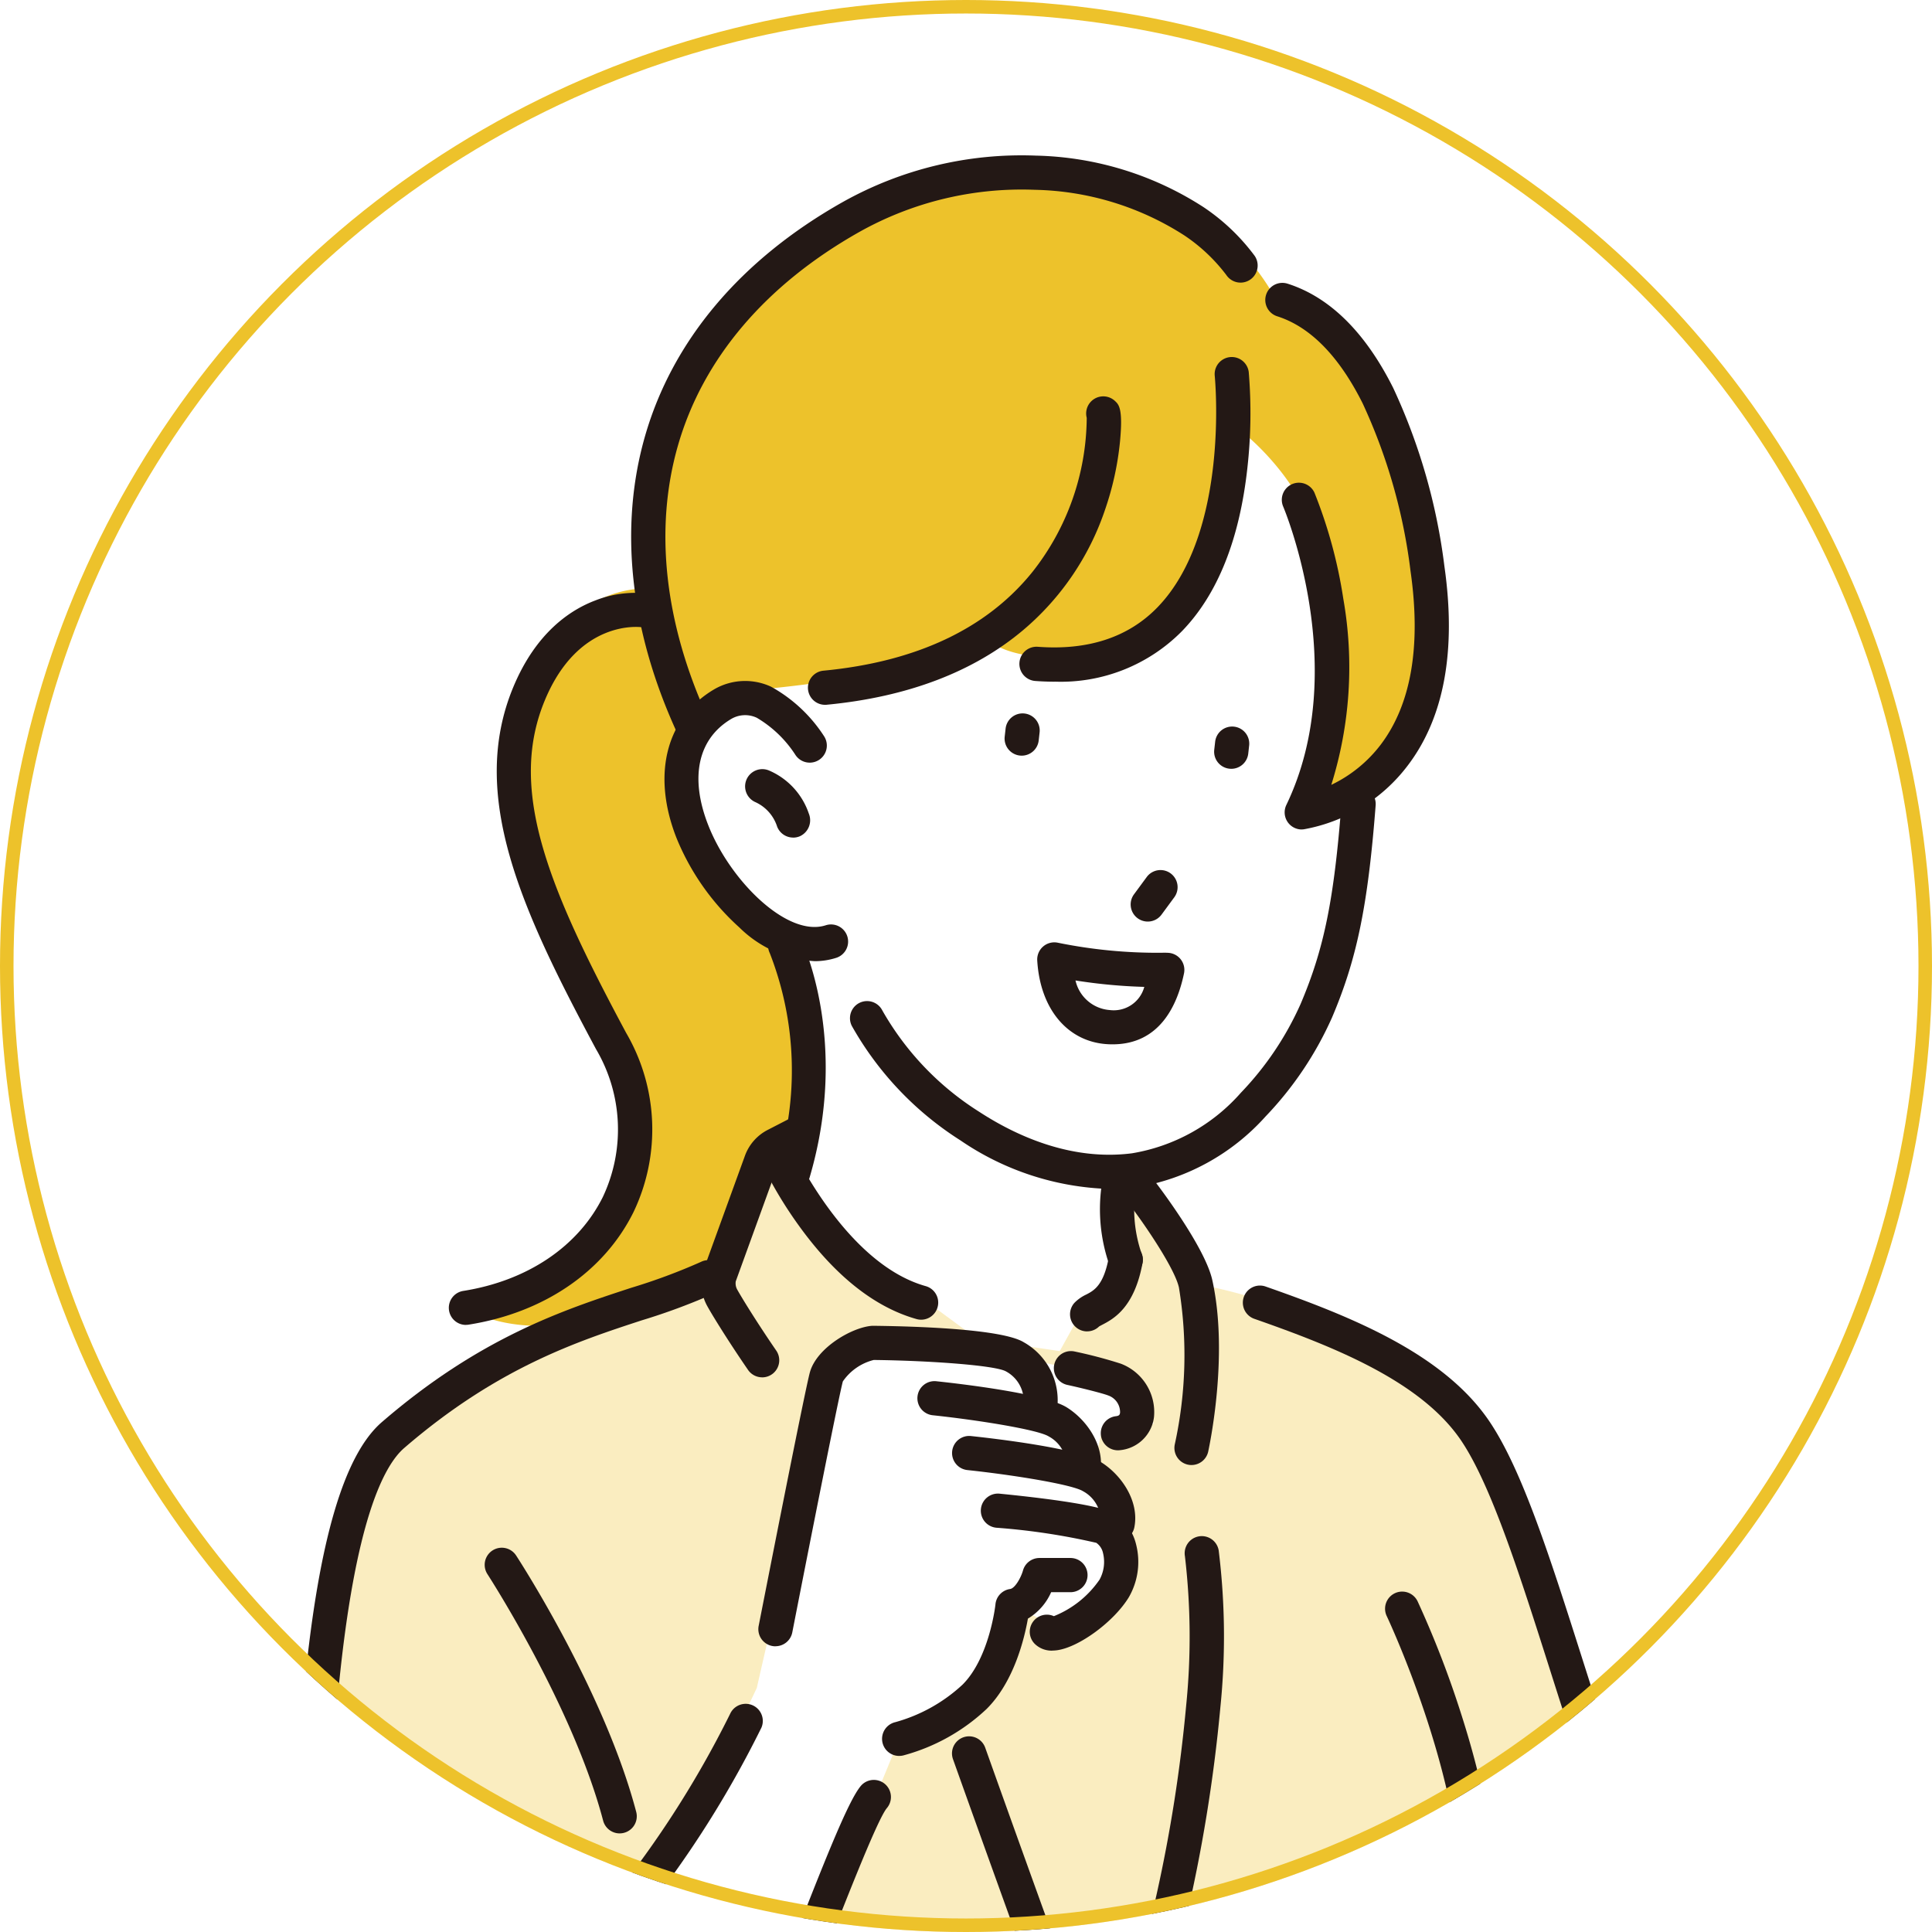
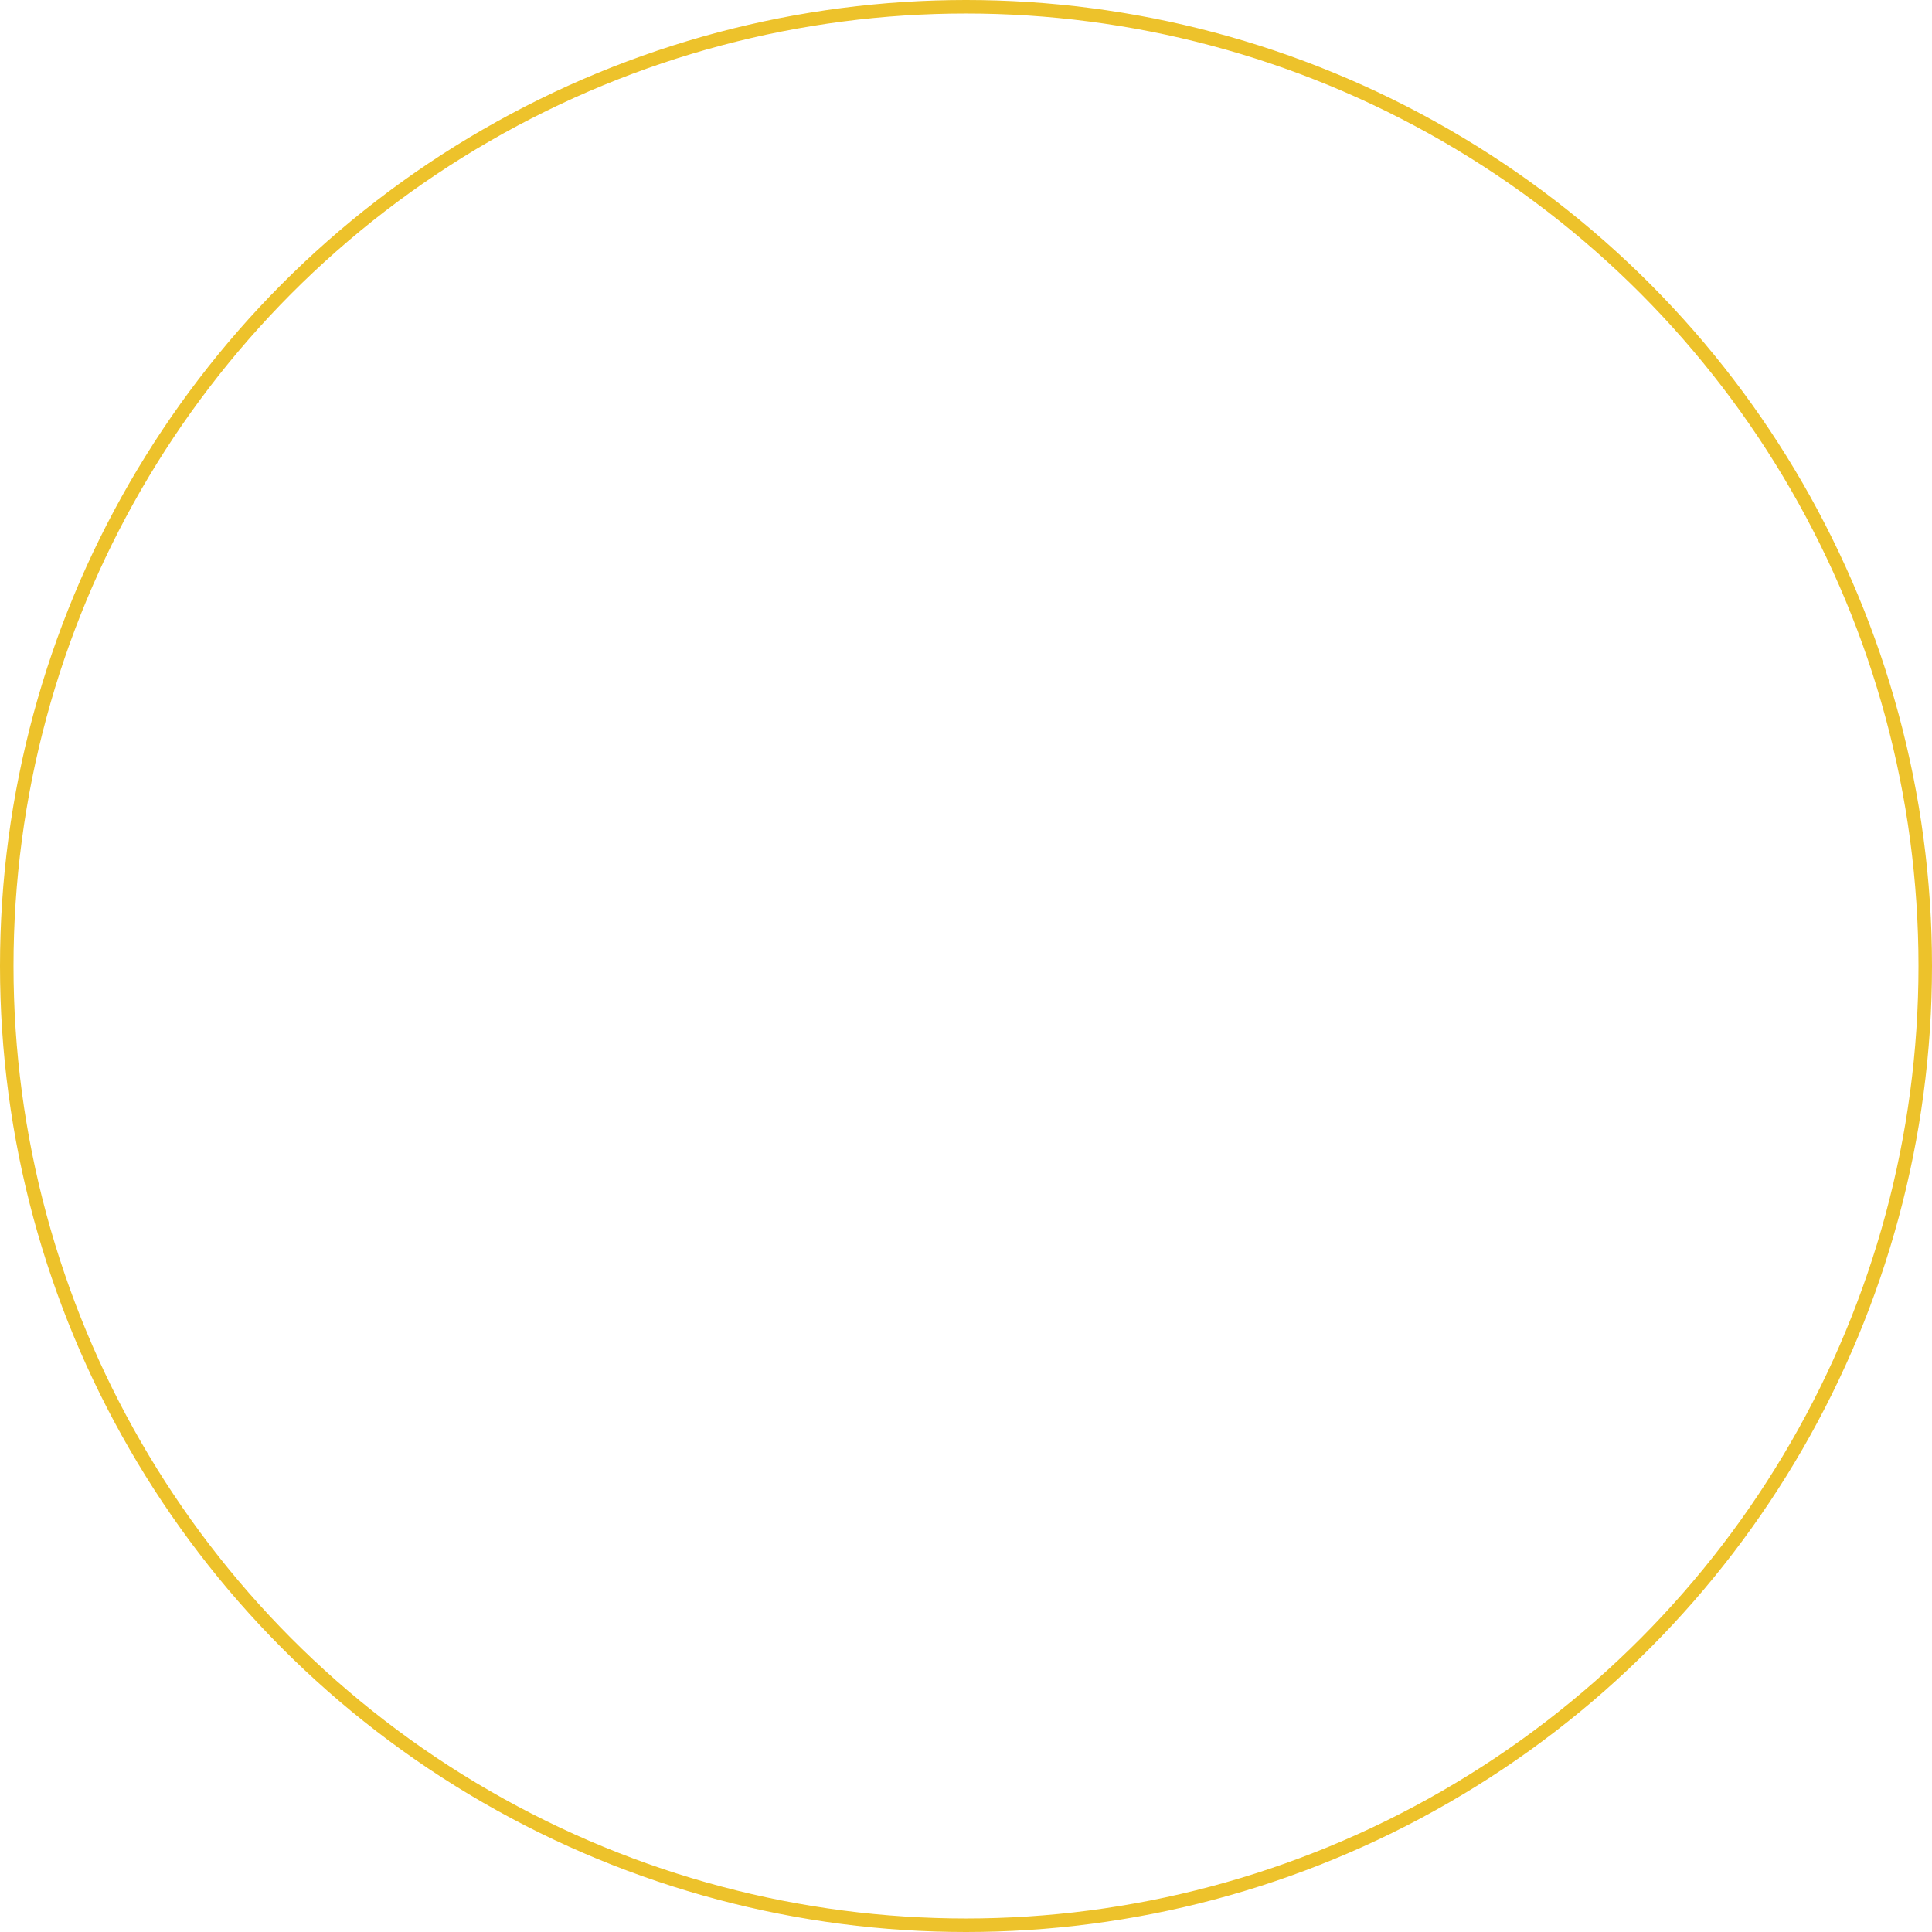
<svg xmlns="http://www.w3.org/2000/svg" width="143" height="143" viewBox="0 0 143 143">
  <defs>
    <clipPath id="clip-path">
-       <circle id="楕円形_242" data-name="楕円形 242" cx="71.5" cy="71.5" r="71.5" transform="translate(-0.061)" fill="#fff" stroke="#707070" stroke-width="1" />
-     </clipPath>
+       </clipPath>
    <clipPath id="clip-path-2">
      <rect id="長方形_44455" data-name="長方形 44455" width="131.018" height="192.841" fill="none" />
    </clipPath>
  </defs>
  <g id="グループ_86129" data-name="グループ 86129" transform="translate(-13001 1114)">
    <g id="マスクグループ_394" data-name="マスクグループ 394" transform="translate(13001.061 -1114)" clip-path="url(#clip-path)">
      <g id="グループ_86036" data-name="グループ 86036" transform="translate(20.939 11.5)">
        <g id="グループ_86036-2" data-name="グループ 86036" transform="translate(0 0)" clip-path="url(#clip-path-2)">
-           <path id="パス_141509" data-name="パス 141509" d="M211.472,569.468c.846-4.428,1.751-21.618,4.92-24.294s9.982-6.811,14.728-8.184,9.806-2.675,9.806-2.675l3.959-10.014s4.239,6.3,6,7.811a41.249,41.249,0,0,0,6.432,3.732l3.145,2.312,6.095.9,1.782-3.214s3.476-2.3,3.1-3.541a37.425,37.425,0,0,1-.644-4.976h1.5s4.338,3.843,4.319,6.746a41,41,0,0,1,12.233,4.374c5.275,3.175,8.646,5.387,10.578,8.5S310.545,581.6,310.545,581.6l-3.928,11.362-10.21,3.022s-5.6,18.736-4.5,25.144,3.047,21,3.047,21h-70.4s6.048-11.869,5.968-18.373l-.08-6.5a25.806,25.806,0,0,0,8.117-10.27c2.569-6.37,16.13-39.228,16.13-39.228s6.566-3.9,7.324-6.059a27.127,27.127,0,0,0,1.05-3.775l4.29,1.98,3.233-3.276-.954-5.756-.7-2.525.7-3.209,3.912-.721-2.929-3.247-3.248-.847-4.137-.844-3.725-.037s-7.018-1.509-8.617,0-6.746,24.528-6.746,24.528-5.424,11.891-11.726,18.807-9.366,10.289-10.659,13.661c-.45,1.174-.658,1.781-.739,2.075H210.386s.24-24.611,1.086-29.039m49.55,37.512h16.89v-9.607h-16.89Z" transform="translate(-209.12 -450.552)" fill="rgba(237,194,44,0.3)" />
          <path id="パス_141510" data-name="パス 141510" d="M349.154,44.9s6.9-.611,10.24-1.678a52.209,52.209,0,0,0,6.075-2.386s1.674,2.135,6.777,1.569,9.622-4.265,10.724-8.259a75.408,75.408,0,0,0,1.71-8.4s5.274,3.954,6.05,9.913,1.418,12.948-1.7,17.928c3.912.047,8.431-3.559,9.347-8.475s.564-13.723-2.237-20.008-6.43-9.46-9.095-9.517a19.124,19.124,0,0,0-17.368-9.314c-10.019.355-18.285,4.907-21.777,9.659s-7.775,11.278-6.741,21.485c-6.11-.17-9.716,5.91-10.153,10.156s1.524,13.408,4.853,18.835,5.12,15.07.921,19.338a17.679,17.679,0,0,1-9.439,4.924s3.189,2.4,9.851.781,7.231-3.327,8.839-4.322,2.952-6.846,4.461-7.157,1.2-12.625.305-16.9c-.667-1.215-4.257-2.7-5.744-6.211s-2.276-6.644-1.378-8.705a5.184,5.184,0,0,1,5.478-3.251" transform="translate(-313.853 -5.374)" fill="#edc22b" />
          <path id="パス_141511" data-name="パス 141511" d="M376.034,362.143a15.739,15.739,0,0,0,2.007-.128,16.388,16.388,0,0,0,9.562-5.239,25.641,25.641,0,0,0,4.927-7.339c1.837-4.322,2.651-8.279,3.223-15.683a1.266,1.266,0,1,0-2.524-.2c-.555,7.183-1.291,10.8-3.028,14.888a22.969,22.969,0,0,1-4.421,6.574,13.719,13.719,0,0,1-8.061,4.483c-4.557.586-8.668-1.349-11.314-3.076a21.28,21.28,0,0,1-7.161-7.49,1.266,1.266,0,0,0-2.265,1.132,23.929,23.929,0,0,0,8.042,8.478,20.582,20.582,0,0,0,11.013,3.595" transform="translate(-314.933 -285.636)" fill="#231815" />
          <path id="パス_141512" data-name="パス 141512" d="M424.643,303.766a1.266,1.266,0,0,0,1.256-1.125l.065-.583a1.266,1.266,0,1,0-2.516-.283l-.066.582a1.266,1.266,0,0,0,1.116,1.4,1.3,1.3,0,0,0,.143.008" transform="translate(-354.508 -258.361)" fill="#231815" />
-           <path id="パス_141513" data-name="パス 141513" d="M534.922,296.844a1.266,1.266,0,0,0,1.257-1.124l.065-.583a1.266,1.266,0,1,0-2.516-.283l-.066.582a1.267,1.267,0,0,0,1.259,1.408" transform="translate(-480.298 -252.413)" fill="#231815" />
          <path id="パス_141514" data-name="パス 141514" d="M462.349,379.889a1.263,1.263,0,0,0,1.021-.516l.942-1.28a1.266,1.266,0,0,0-2.04-1.5l-.942,1.28a1.266,1.266,0,0,0,1.019,2.016" transform="translate(-398.396 -323.178)" fill="#231815" />
          <path id="パス_141515" data-name="パス 141515" d="M733.962,284.3a1.273,1.273,0,0,0,.2-.016c5.567-.883,10.015-3.918,12.2-8.325a14.169,14.169,0,0,0-.544-13.274c-2.937-5.485-5.124-9.968-6.248-14.017-1.141-4.111-1.066-7.484.239-10.614,2.481-5.955,6.976-5.416,7.166-5.39a1.266,1.266,0,1,0,.374-2.5,8.055,8.055,0,0,0-3.8.513c-1.844.692-4.394,2.365-6.078,6.407-3.339,8.015.608,16.518,6.115,26.8a11.7,11.7,0,0,1,.508,10.953c-1.82,3.664-5.586,6.2-10.333,6.951a1.266,1.266,0,0,0,.2,2.516" transform="translate(-720.475 -197.738)" fill="#231815" />
          <path id="パス_141516" data-name="パス 141516" d="M645.694,297.317a5.228,5.228,0,0,0,1.581-.24,1.266,1.266,0,1,0-.763-2.414c-2.845.9-7.076-3.312-8.682-7.4-1.4-3.552-.768-6.428,1.723-7.89a2.026,2.026,0,0,1,1.866-.072,8.607,8.607,0,0,1,2.855,2.744,1.266,1.266,0,0,0,2.125-1.377A11,11,0,0,0,642.472,277a4.558,4.558,0,0,0-4.2.191c-3.569,2.1-4.641,6.311-2.8,11a18.1,18.1,0,0,0,4.662,6.636,8.671,8.671,0,0,0,5.558,2.489" transform="translate(-606.403 -237.674)" fill="#231815" />
          <path id="パス_141517" data-name="パス 141517" d="M658,328.024a1.265,1.265,0,0,0,.494-.1,1.3,1.3,0,0,0,.664-1.682,5.318,5.318,0,0,0-2.955-3.19,1.275,1.275,0,0,0-.992,2.349,2.989,2.989,0,0,1,1.6,1.8,1.267,1.267,0,0,0,1.185.82" transform="translate(-620.293 -277.527)" fill="#231815" />
          <path id="パス_141518" data-name="パス 141518" d="M425.372,130.05a12.6,12.6,0,0,0,9.437-3.735c2.634-2.714,4.264-6.782,4.845-12.091a36.491,36.491,0,0,0,.1-7.083,1.266,1.266,0,0,0-2.518.264c.012.115,1.139,11.609-4.245,17.151-2.15,2.213-5.127,3.192-8.848,2.914A1.266,1.266,0,1,0,423.95,130q.725.054,1.422.054" transform="translate(-368.326 -91.097)" fill="#231815" />
-           <path id="パス_141519" data-name="パス 141519" d="M492.089,149.658c.04,0,.081,0,.122-.006,5.983-.571,10.883-2.434,14.562-5.539a20.034,20.034,0,0,0,6.071-8.974,21.989,21.989,0,0,0,1.078-4.94c.237-2.462-.083-2.762-.365-3.027a1.267,1.267,0,0,0-2.095,1.245,18.6,18.6,0,0,1-4.007,11.39c-3.375,4.2-8.585,6.666-15.485,7.324a1.266,1.266,0,0,0,.119,2.526" transform="translate(-452.026 -108.989)" fill="#231815" />
+           <path id="パス_141519" data-name="パス 141519" d="M492.089,149.658c.04,0,.081,0,.122-.006,5.983-.571,10.883-2.434,14.562-5.539a20.034,20.034,0,0,0,6.071-8.974,21.989,21.989,0,0,0,1.078-4.94c.237-2.462-.083-2.762-.365-3.027a1.267,1.267,0,0,0-2.095,1.245,18.6,18.6,0,0,1-4.007,11.39c-3.375,4.2-8.585,6.666-15.485,7.324" transform="translate(-452.026 -108.989)" fill="#231815" />
          <path id="パス_141520" data-name="パス 141520" d="M423.672,43.346a1.267,1.267,0,0,0,1.151-1.791c-3.183-6.995-3.939-13.931-2.186-20.06,1.843-6.446,6.494-11.923,13.449-15.84a24.555,24.555,0,0,1,12.949-3.111,21.232,21.232,0,0,1,11.081,3.371,12.8,12.8,0,0,1,3.119,2.94,1.266,1.266,0,1,0,2.037-1.5,15.31,15.31,0,0,0-3.73-3.529A23.783,23.783,0,0,0,449.127.014a27.073,27.073,0,0,0-14.284,3.435C427.3,7.7,422.232,13.7,420.2,20.8c-1.92,6.715-1.119,14.255,2.317,21.8a1.266,1.266,0,0,0,1.153.742" transform="translate(-393.464 0.004)" fill="#231815" />
          <path id="パス_141521" data-name="パス 141521" d="M321.025,107.534a1.244,1.244,0,0,0,.156-.01,12.371,12.371,0,0,0,7.678-4.7c2.705-3.539,3.624-8.509,2.73-14.77a43.979,43.979,0,0,0-3.791-13.2c-2.069-4.126-4.7-6.722-7.817-7.715a1.266,1.266,0,0,0-.768,2.413c2.443.778,4.57,2.943,6.321,6.437a41.459,41.459,0,0,1,3.548,12.425c.791,5.539.049,9.857-2.2,12.835a10.024,10.024,0,0,1-3.665,2.985,29.151,29.151,0,0,0,.89-13.767,35.333,35.333,0,0,0-2.136-7.857,1.266,1.266,0,0,0-2.323,1.006c.051.119,5.086,12.03.242,22.106a1.266,1.266,0,0,0,1.141,1.815" transform="translate(-245.679 -57.642)" fill="#231815" />
          <path id="パス_141522" data-name="パス 141522" d="M648.1,426.171a1.266,1.266,0,0,0,1.214-.909c2.969-10.09-.522-17.415-.672-17.722a1.266,1.266,0,0,0-2.276,1.11,23.879,23.879,0,0,1,.519,15.9,1.267,1.267,0,0,0,1.215,1.624" transform="translate(-610.39 -349.605)" fill="#231815" />
          <path id="パス_141523" data-name="パス 141523" d="M481.3,535.195a1.266,1.266,0,0,0,1.18-1.723,10.074,10.074,0,0,1-.267-5.667,1.266,1.266,0,0,0-2.434-.7,12.525,12.525,0,0,0,.34,7.277,1.267,1.267,0,0,0,1.181.809" transform="translate(-418.98 -452.179)" fill="#231815" />
          <path id="パス_141524" data-name="パス 141524" d="M463.094,421.662c3.461,0,4.789-2.833,5.292-5.252a1.266,1.266,0,0,0-1.1-1.516,4.457,4.457,0,0,0-.524-.01,36.933,36.933,0,0,1-7.739-.748,1.266,1.266,0,0,0-1.5,1.318c.215,3.621,2.277,6.055,5.25,6.2q.164.008.321.008m2.353-4.252a2.34,2.34,0,0,1-2.551,1.715,2.815,2.815,0,0,1-2.542-2.19,39.7,39.7,0,0,0,5.093.475" transform="translate(-401.75 -355.864)" fill="#231815" />
-           <path id="パス_141525" data-name="パス 141525" d="M260.235,1015.373a1.262,1.262,0,0,0,.2-.016,29.6,29.6,0,0,0,6.33-2.056,1.266,1.266,0,0,0-.986-2.332,27.309,27.309,0,0,1-5.747,1.888,1.266,1.266,0,0,0,.2,2.516" transform="translate(-172.95 -868.68)" fill="#231815" />
-           <path id="パス_141526" data-name="パス 141526" d="M244.259,637.24a1.266,1.266,0,0,0,1.184-1.714c-1.62-4.277-3.055-8.789-4.443-13.152-2.381-7.484-4.437-13.948-6.854-17.561-3.4-5.086-10.355-7.846-16.6-10.034a1.266,1.266,0,0,0-.837,2.39c5.864,2.053,12.368,4.615,15.337,9.052,2.218,3.315,4.32,9.924,6.546,16.921,1.4,4.4,2.844,8.94,4.488,13.281a1.267,1.267,0,0,0,1.184.818" transform="translate(-144.87 -511.055)" fill="#231815" />
          <path id="パス_141527" data-name="パス 141527" d="M706.069,648.83a1.266,1.266,0,0,0,.03-2.531c-1.786-.043-3.3-.089-4.327-.123.115-1.46.166-3.929.235-8.18.115-6.995.271-16.574,1.116-25.073,1.21-12.167,3.3-16.307,4.841-17.637,6.889-5.948,12.82-7.89,17.586-9.451a46.151,46.151,0,0,0,5.465-2.039,1.266,1.266,0,1,0-1.09-2.285,43.722,43.722,0,0,1-5.163,1.918c-4.981,1.631-11.18,3.661-18.453,9.941-2.787,2.407-4.654,8.721-5.705,19.3-.855,8.6-1.013,18.243-1.128,25.282-.066,4.063-.135,8.263-.346,8.986a1.266,1.266,0,0,0,1.135,1.717c.024,0,2.431.092,5.773.172h.031m-6.93-1.91,0,.009,0-.009" transform="translate(-699.047 -499.609)" fill="#231815" />
          <path id="パス_141528" data-name="パス 141528" d="M755.651,753.806a1.267,1.267,0,0,0,1.225-1.588c-2.332-8.861-8.623-18.572-8.89-18.981a1.266,1.266,0,0,0-2.121,1.383c.063.1,6.336,9.783,8.562,18.243a1.267,1.267,0,0,0,1.223.944" transform="translate(-730.785 -629.605)" fill="#231815" />
          <path id="パス_141529" data-name="パス 141529" d="M315.766,1184.823a1.288,1.288,0,0,0,.225-.02,1.266,1.266,0,0,0,1.022-1.469c-2.031-11.324-2.685-20.6-1.942-27.579a1.266,1.266,0,0,0-2.518-.268c-.768,7.215-.106,16.735,1.968,28.294a1.267,1.267,0,0,0,1.245,1.043" transform="translate(-229.936 -991.982)" fill="#231815" />
          <path id="パス_141530" data-name="パス 141530" d="M296.342,808.549a1.266,1.266,0,0,0,1.247-1.054c.092-.541.3-1.647.554-3.048,1.069-5.8,3.294-17.866,3.83-23.781.391-4.32-.445-9.71-2.486-16.022a73.121,73.121,0,0,0-3.17-8.17,1.266,1.266,0,0,0-2.286,1.089c.063.132,6.284,13.339,5.421,22.875-.525,5.8-2.736,17.788-3.8,23.55-.27,1.466-.465,2.524-.561,3.083a1.267,1.267,0,0,0,1.25,1.478" transform="translate(-212.39 -649.448)" fill="#231815" />
          <path id="パス_141531" data-name="パス 141531" d="M599.129,529a1.266,1.266,0,0,0,.341-2.485c-6.027-1.689-9.964-10.378-10-10.466a1.266,1.266,0,0,0-2.313,1.029,30.853,30.853,0,0,0,3.036,5.115c2.651,3.63,5.544,5.9,8.6,6.76a1.264,1.264,0,0,0,.342.047" transform="translate(-551.951 -442.82)" fill="#231815" />
          <path id="パス_141532" data-name="パス 141532" d="M480.659,578.74a1.262,1.262,0,0,0,.887-.362c.046-.029.143-.079.217-.118.836-.437,2.392-1.251,3-4.586a1.266,1.266,0,1,0-2.491-.453c-.385,2.117-1.1,2.493-1.681,2.795a2.979,2.979,0,0,0-.858.6,1.266,1.266,0,0,0,.927,2.127m.928-.4h0" transform="translate(-421.195 -491.697)" fill="#231815" />
          <path id="パス_141533" data-name="パス 141533" d="M657.742,525.654a1.266,1.266,0,0,0,1.042-1.984c-1.235-1.795-2.409-3.663-2.885-4.509a.951.951,0,0,1-.111-.614l3.06-8.431a.96.96,0,0,1,.464-.527l1.465-.755a1.266,1.266,0,1,0-1.16-2.251l-1.465.755a3.484,3.484,0,0,0-1.684,1.914l-3.094,8.522a1.276,1.276,0,0,0-.045.155,3.48,3.48,0,0,0,.364,2.474c.5.894,1.729,2.846,3.005,4.7a1.265,1.265,0,0,0,1.044.548" transform="translate(-622.33 -435.206)" fill="#231815" />
          <path id="パス_141534" data-name="パス 141534" d="M444.249,558.235a1.266,1.266,0,0,0,1.238-1.006c.253-1.2,1.456-7.471.3-12.684-.528-2.384-3.827-6.751-4.2-7.241a1.266,1.266,0,0,0-2.012,1.537c1.284,1.681,3.434,4.864,3.742,6.252a30.856,30.856,0,0,1-.307,11.616,1.266,1.266,0,0,0,.978,1.5,1.286,1.286,0,0,0,.262.027" transform="translate(-377.057 -461.299)" fill="#231815" />
          <path id="パス_141535" data-name="パス 141535" d="M627.343,902.685a8.022,8.022,0,0,0,6.6-3.063c3.383-4.4,8.679-18.057,12.934-29.03,2.35-6.061,5.014-12.931,5.747-13.781a1.266,1.266,0,0,0-1.913-1.658c-.972,1.122-2.793,5.752-6.194,14.524-3.975,10.251-9.419,24.29-12.581,28.4-.863,1.122-2.544,2.381-5.657,2.008a14.192,14.192,0,0,1-10.5-8.026,19.914,19.914,0,0,1-1.438-5.546,1.266,1.266,0,0,0-2.523.216,22.206,22.206,0,0,0,1.646,6.355,16.641,16.641,0,0,0,12.516,9.515,11.458,11.458,0,0,0,1.363.083" transform="translate(-607.973 -734.492)" fill="#231815" />
          <path id="パス_141536" data-name="パス 141536" d="M680.569,854.652a1.3,1.3,0,0,0,.13-.007,1.266,1.266,0,0,0,1.131-1.388,18.609,18.609,0,0,1,1.3-7.617c.994-2.587,2.512-4.189,5.027-6.844,1.606-1.695,3.6-3.8,6.089-6.823a77.092,77.092,0,0,0,10.15-15.533,1.266,1.266,0,0,0-2.321-1.011,74.36,74.36,0,0,1-9.783,14.934c-2.43,2.951-4.394,5.025-5.973,6.691-2.637,2.783-4.379,4.621-5.552,7.677a20.778,20.778,0,0,0-1.458,8.782,1.266,1.266,0,0,0,1.258,1.138" transform="translate(-669.033 -700.077)" fill="#231815" />
          <path id="パス_141537" data-name="パス 141537" d="M509.7,752.717a1.272,1.272,0,0,0,.294-.035,14.431,14.431,0,0,0,6.16-3.434c2.025-2.007,2.8-5.2,3.062-6.693a4.288,4.288,0,0,0,1.72-1.955h1.429a1.266,1.266,0,0,0,0-2.532h-2.294a1.266,1.266,0,0,0-1.221.931c-.152.532-.59,1.314-.953,1.365a1.266,1.266,0,0,0-1.082,1.124c0,.038-.439,3.974-2.444,5.961a12.007,12.007,0,0,1-4.966,2.77,1.266,1.266,0,0,0,.295,2.5" transform="translate(-464.134 -634.251)" fill="#231815" />
          <path id="パス_141538" data-name="パス 141538" d="M487.019,715.79a2.615,2.615,0,0,0,.338-.023c1.639-.214,4.226-2.118,5.323-3.917a5.23,5.23,0,0,0,.547-3.9,3.7,3.7,0,0,0-1.709-2.343c-1.112-.633-5.719-1.166-8.367-1.427a1.266,1.266,0,1,0-.249,2.519,48.865,48.865,0,0,1,7.375,1.115,1.234,1.234,0,0,1,.5.769,2.731,2.731,0,0,1-.257,1.953,7.457,7.457,0,0,1-3.384,2.707,1.266,1.266,0,0,0-1.393,2.07,1.788,1.788,0,0,0,1.277.481" transform="translate(-430.133 -605.12)" fill="#231815" />
          <path id="パス_141539" data-name="パス 141539" d="M495.624,681.628a1.266,1.266,0,0,0,1.24-1.018c.386-1.93-.956-3.893-2.481-4.835-1.631-1.008-7.768-1.727-9.61-1.923a1.266,1.266,0,0,0-.268,2.518c3.5.373,7.765,1.076,8.548,1.559a2.5,2.5,0,0,1,1.329,2.185,1.268,1.268,0,0,0,1.243,1.514" transform="translate(-433.904 -579.061)" fill="#231815" />
          <path id="パス_141540" data-name="パス 141540" d="M513.637,652.814a1.266,1.266,0,0,0,1.24-1.018c.385-1.93-.956-3.893-2.481-4.835-1.631-1.008-7.768-1.727-9.61-1.923a1.266,1.266,0,1,0-.268,2.517c3.5.374,7.765,1.076,8.548,1.559a2.5,2.5,0,0,1,1.329,2.186,1.267,1.267,0,0,0,1.243,1.514" transform="translate(-454.452 -554.3)" fill="#231815" />
          <path id="パス_141541" data-name="パス 141541" d="M525.228,639.581a1.266,1.266,0,0,0,1.241-1.023c1.372-7.01,3.5-17.744,3.744-18.581a3.931,3.931,0,0,1,2.287-1.585c4.085.047,8.968.394,9.778.842a2.5,2.5,0,0,1,1.323,2.182,1.266,1.266,0,0,0,2.483.5,4.927,4.927,0,0,0-2.481-4.835c-1.636-1.011-8.344-1.188-11.152-1.218-.041,0-.083,0-.124.005-1.471.129-4.029,1.618-4.547,3.409-.351,1.213-3.445,17-3.8,18.8a1.268,1.268,0,0,0,1.244,1.509" transform="translate(-488.827 -529.232)" fill="#231815" />
          <path id="パス_141542" data-name="パス 141542" d="M478.067,636.517a1.3,1.3,0,0,0,.155-.01,2.8,2.8,0,0,0,2.517-2.457,3.833,3.833,0,0,0-2.453-3.944,34,34,0,0,0-3.446-.908,1.266,1.266,0,0,0-.537,2.474c1.087.236,2.656.631,3.05.787a1.307,1.307,0,0,1,.875,1.267c-.021.164-.069.238-.312.267a1.266,1.266,0,0,0,.151,2.523" transform="translate(-416.324 -540.67)" fill="#231815" />
          <path id="パス_141543" data-name="パス 141543" d="M771.551,1243.251a1.266,1.266,0,0,0,1.143-.72c.23-.481,5.642-11.859,6.09-18.839a1.266,1.266,0,1,0-2.527-.162c-.416,6.491-5.793,17.794-5.847,17.908a1.266,1.266,0,0,0,1.141,1.813" transform="translate(-756.116 -1050.41)" fill="#231815" />
          <path id="パス_141544" data-name="パス 141544" d="M448.16,771.526a1.266,1.266,0,0,0,1.185-.82,115.8,115.8,0,0,0,7.438-31.48,51.854,51.854,0,0,0-.127-11.591,1.266,1.266,0,0,0-2.5.423,50.932,50.932,0,0,1,.089,11.1,110.661,110.661,0,0,1-6.093,27.4c-1.78-4.886-5.3-14.566-8.777-24.321a1.266,1.266,0,1,0-2.385.851c4.928,13.812,9.926,27.473,9.976,27.609a1.266,1.266,0,0,0,1.183.831Z" transform="translate(-387.453 -624.38)" fill="#231815" />
          <path id="パス_141545" data-name="パス 141545" d="M432.291,1045.578h17.221a1.266,1.266,0,0,0,1.266-1.266v-9.829a1.266,1.266,0,0,0-1.266-1.266H432.291a1.266,1.266,0,0,0-1.266,1.266v9.829a1.266,1.266,0,0,0,1.266,1.266m15.955-2.532H433.557v-7.3h14.689Z" transform="translate(-380.388 -887.884)" fill="#231815" />
        </g>
      </g>
    </g>
    <g id="楕円形_256" data-name="楕円形 256" transform="translate(13001 -1114)" fill="rgba(255,255,255,0)" stroke="#edc22b" stroke-width="1">
      <circle cx="71.5" cy="71.5" r="71.5" stroke="none" />
      <circle cx="71.5" cy="71.5" r="71" fill="none" />
    </g>
  </g>
</svg>